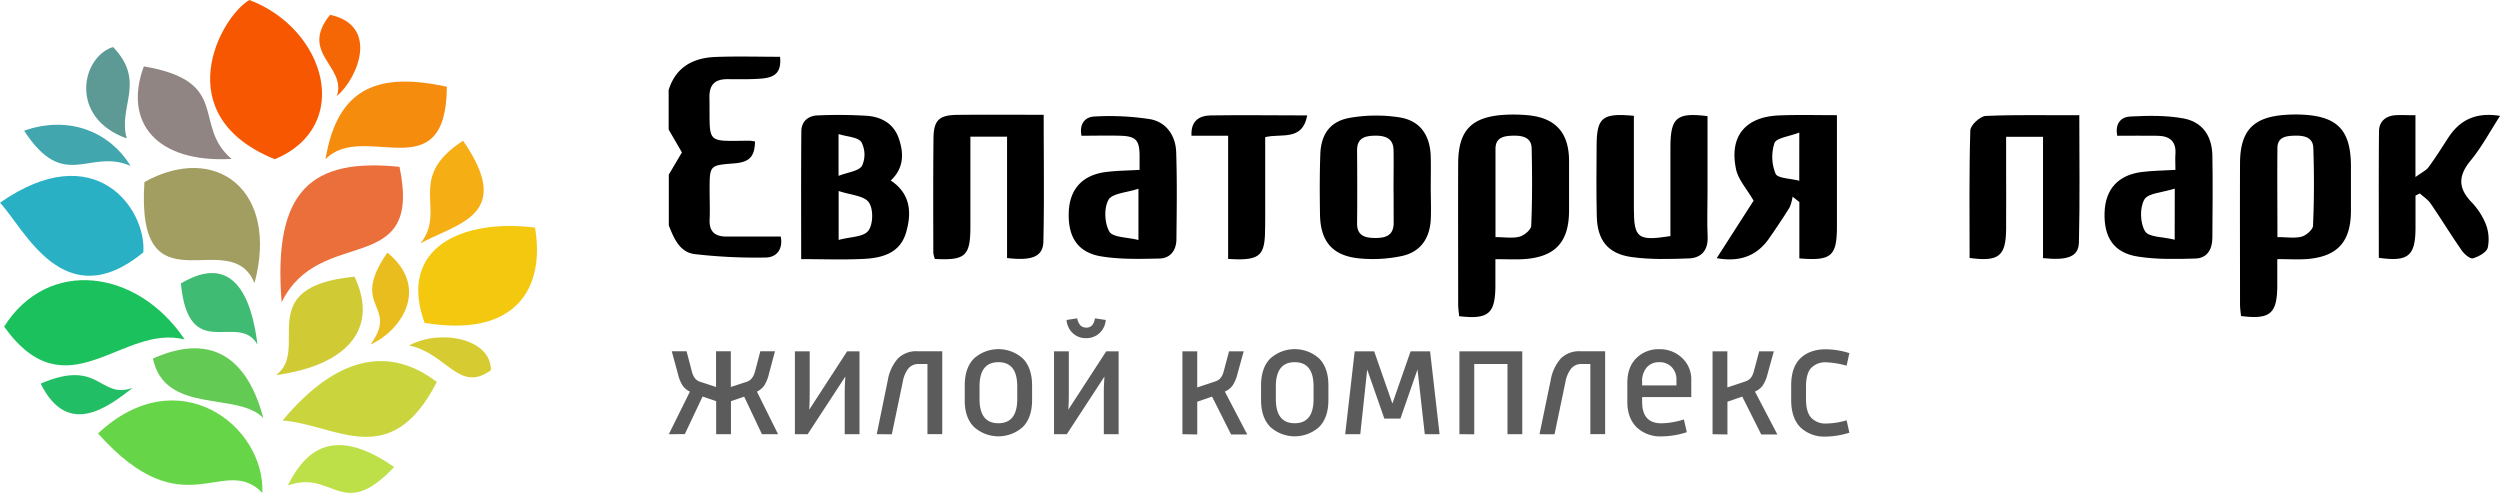
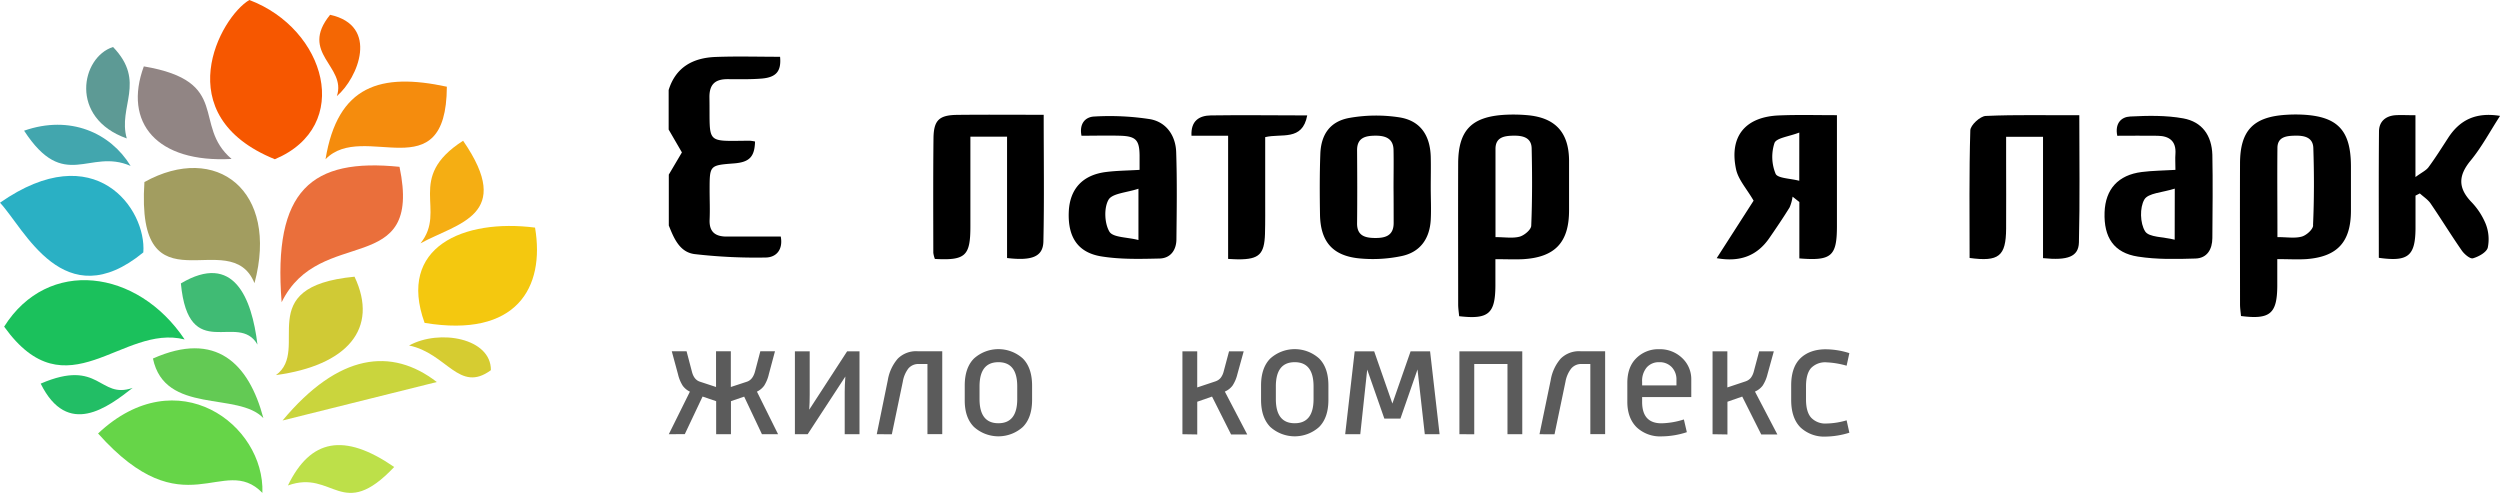
<svg xmlns="http://www.w3.org/2000/svg" viewBox="0 0 844.79 166.56">
  <defs>
    <style>.cls-1{fill:#5b5b5b;}.cls-2{fill:#f65700;}.cls-3{fill:#a29d60;}.cls-4{fill:#2ab0c4;}.cls-5{fill:#918584;}.cls-6{fill:#1bc15c;}.cls-7{fill:#66d548;}.cls-8{fill:#63ca54;}.cls-9{fill:#40bb74;}.cls-10{fill:#eabd1e;}.cls-11{fill:#42a6ae;}.cls-12{fill:#22be65;}.cls-13{fill:#5d9a95;}.cls-14{fill:#f4c80f;}.cls-15{fill:#cad53d;}.cls-16{fill:#bde049;}.cls-17{fill:#ea6f3b;}.cls-18{fill:#d0ca35;}.cls-19{fill:#f5ae13;}.cls-20{fill:#f58c0d;}.cls-21{fill:#f46704;}.cls-22{fill:#d6cc31;}</style>
  </defs>
  <title>Ресурс 15</title>
  <g id="Слой_2" data-name="Слой 2">
    <g id="Слой_1-2" data-name="Слой 1">
      <path class="cls-1" d="M226,146.73l7.13-14.38a6.58,6.58,0,0,1-2.42-2,12.61,12.61,0,0,1-1.61-3.92L227,118.69h5l1.8,6.86c.47,1.88,1.38,3,2.72,3.43l5.44,1.79V118.69h5v12.08l5.45-1.79c1.31-.44,2.21-1.58,2.72-3.43l1.8-6.86h4.95l-2.07,7.73a12.39,12.39,0,0,1-1.6,3.92,6.54,6.54,0,0,1-2.43,2l7.14,14.38h-5.45l-6-12.69-4.47,1.53v11.16h-5V135.57L237.41,134l-6,12.69Z" />
      <path class="cls-1" d="M268.61,146.73v-28h5v14.59c0,1.92-.05,3.63-.16,5.12l12.8-19.71h4.19v28h-5V132.46c0-1.45.07-3.19.22-5.23l-12.74,19.5Z" />
      <path class="cls-1" d="M296.27,146.73,300,128.49a14.79,14.79,0,0,1,3.35-7.27,8.75,8.75,0,0,1,6.72-2.53h8.33v28h-5V123h-2.88a4.43,4.43,0,0,0-3.57,1.52,10.09,10.09,0,0,0-1.88,4.47l-3.7,17.75Z" />
      <path class="cls-1" d="M326,135.13v-4.85q0-6,3.13-9.14a12.35,12.35,0,0,1,16.5,0q3.12,3.15,3.13,9.14v4.85q0,6-3.13,9.15a12.35,12.35,0,0,1-16.5,0Q325.95,141.11,326,135.13Zm5-.27q0,8.16,6.37,8.16t6.37-8.16v-4.3q0-8.18-6.37-8.17T331,130.56Z" />
-       <path class="cls-1" d="M356.17,146.73v-28h5v14.59c0,1.92-.06,3.63-.17,5.12l12.8-19.71H378v28h-5V132.46c0-1.45.07-3.19.22-5.23l-12.74,19.5Zm10.83-36q2.5,0,3-3.16l3.65.55a6.68,6.68,0,0,1-2.13,4.46,6.44,6.44,0,0,1-4.52,1.69,6.35,6.35,0,0,1-4.49-1.69,6.74,6.74,0,0,1-2.1-4.46l3.6-.55a4.71,4.71,0,0,0,1,2.29A2.49,2.49,0,0,0,367,110.68Z" />
      <path class="cls-1" d="M399.56,146.73v-28h5v12.19l6.21-2.07a3.92,3.92,0,0,0,1.74-1.2,5.94,5.94,0,0,0,1-2.17l1.8-6.75h4.95l-2.12,7.67a12.24,12.24,0,0,1-1.66,3.92,6.38,6.38,0,0,1-2.59,2l7.57,14.49H416l-6.43-12.8-5,1.74v11.06Z" />
      <path class="cls-1" d="M426.13,135.13v-4.85q0-6,3.13-9.14a12.35,12.35,0,0,1,16.5,0q3.14,3.15,3.13,9.14v4.85q0,6-3.13,9.15a12.35,12.35,0,0,1-16.5,0Q426.14,141.11,426.13,135.13Zm5-.27q0,8.16,6.37,8.16t6.37-8.16v-4.3q0-8.18-6.37-8.17t-6.37,8.17Z" />
      <path class="cls-1" d="M454.56,146.73l3.21-28h6.59l6.15,17.64,6.15-17.64h6.59l3.21,28h-5L479,124.84l-5.77,16.61h-5.44L462,124.89l-2.34,21.84Z" />
      <path class="cls-1" d="M493.16,146.73v-28H514.4v28h-5V123H498.17v23.74Z" />
      <path class="cls-1" d="M520.22,146.73,524,128.49a14.79,14.79,0,0,1,3.35-7.27,8.75,8.75,0,0,1,6.72-2.53h8.33v28h-5V123h-2.88a4.41,4.41,0,0,0-3.57,1.52A10.09,10.09,0,0,0,529,129l-3.7,17.75Z" />
      <path class="cls-1" d="M549.9,135.78v-6.37c0-3.59,1-6.4,3.07-8.41a10.53,10.53,0,0,1,7.71-3,10.82,10.82,0,0,1,7.7,2.94,9.78,9.78,0,0,1,3.13,7.46v5.77H554.9v1.63q0,7.25,6.54,7.24a26.52,26.52,0,0,0,7.57-1.3l1,4.3a28,28,0,0,1-8.55,1.42,11.58,11.58,0,0,1-8.39-3.05C551,142.35,549.9,139.49,549.9,135.78Zm5-5.55h11.6v-1.85a6,6,0,0,0-1.6-4.33,5.6,5.6,0,0,0-4.22-1.66,5.4,5.4,0,0,0-4.2,1.74,7.06,7.06,0,0,0-1.58,4.9Z" />
      <path class="cls-1" d="M578.7,146.73v-28h5v12.19l6.21-2.07a3.92,3.92,0,0,0,1.74-1.2,6.11,6.11,0,0,0,1-2.17l1.8-6.75h4.95l-2.12,7.67a12.47,12.47,0,0,1-1.66,3.92,6.44,6.44,0,0,1-2.59,2l7.57,14.49h-5.45l-6.42-12.8-5,1.74v11.06Z" />
      <path class="cls-1" d="M605.27,135.13v-4.9q0-6.15,3.16-9.2c2.1-2,5-3,8.55-3a26.81,26.81,0,0,1,7.95,1.3l-.93,4.25a28.8,28.8,0,0,0-6.81-1.14,6.6,6.6,0,0,0-5.2,1.93q-1.71,1.94-1.71,6.18v4.41q0,4.2,1.71,6.15a6.55,6.55,0,0,0,5.2,2,25.29,25.29,0,0,0,6.81-1.08l.93,4.19a28,28,0,0,1-7.95,1.31,11.72,11.72,0,0,1-8.55-3.08Q605.27,141.29,605.27,135.13Z" />
      <path d="M245.54,79.94c-3.86,0-5.93-1.59-5.75-5.72.15-3.32,0-6.66,0-10,0-8.37,0-8.37,8.21-9,5.22-.4,7-2.2,7.14-7.4a12.55,12.55,0,0,0-1.84-.27c-15.25.1-13.3,1.29-13.57-14.54-.08-4.59,2-6.3,6.24-6.26,3.8,0,7.63.11,11.41-.2,5-.41,6.67-2.56,6.22-7.36-7.26,0-14.56-.22-21.83.06-7.53.29-13.41,3.39-15.82,11.16V43.78l4.48,7.72L226,59V76.2c1.73,4.34,3.67,9.06,8.78,9.67a180,180,0,0,0,24,1.15c3.51-.06,5.88-2.62,5.05-7.09C257.57,79.93,251.56,79.91,245.54,79.94Z" />
      <path d="M778,38.74a49.45,49.45,0,0,0-5.71.07c-10.91.73-15.3,5.36-15.35,16.34-.06,15.88,0,31.76,0,47.64,0,1.37.22,2.73.33,4,9.83,1.25,12.19-.77,12.26-10.15,0-2.82,0-5.65,0-9.08,3.76,0,6.78.18,9.78,0,10.48-.77,15.06-5.74,15.11-16.23,0-5.08,0-10.16,0-15.24C794.37,44,789.9,39.32,778,38.74Zm3.65,37.42c-.05,1.37-2.28,3.36-3.85,3.79-2.35.65-5,.17-8.22.17,0-10.33-.1-20.27,0-30.21.06-3.7,3.13-4,5.85-4.06,3-.08,6.18.42,6.28,4.2C782,58.75,782,67.47,781.61,76.16Z" />
      <path d="M516.11,38.92a53.69,53.69,0,0,0-7.61-.13c-11.27.65-15.72,5.26-15.76,16.42-.06,15.88,0,31.76,0,47.64,0,1.36.22,2.72.33,4C503,108,505.26,106,505.32,96.58c0-2.82,0-5.64,0-9,3.65,0,6.51.14,9.36,0,10.75-.64,15.48-5.65,15.53-16.32,0-5.71,0-11.43,0-17.15C530.1,44.69,525.51,39.74,516.11,38.92Zm1.32,37.31c0,1.35-2.32,3.3-3.91,3.74-2.35.63-5,.16-8.17.16,0-10.24,0-20,0-29.82,0-4,3.05-4.4,6-4.46s6.13.47,6.22,4.27C517.77,58.82,517.79,67.54,517.43,76.23Z" />
-       <path d="M301,61c4.49-4.22,4.45-9.23,2.72-14.23s-5.81-7.23-10.64-7.63A157.06,157.06,0,0,0,276.36,39c-3.29.08-5.54,2.05-5.57,5.37-.13,14.26-.06,28.52-.06,43.19,7.2,0,14.16.27,21.1-.07,6.24-.31,12.27-1.9,14.33-8.86C308.16,71.85,307.69,65.44,301,61Zm-17.64-15.7c3,.95,6.57,1,7.71,2.73a9,9,0,0,1,.22,8c-1.08,1.81-4.66,2.12-7.93,3.4ZM293.39,78c-1.67,2.15-6.22,2-10,3.08V64.54c4.06,1.37,8.57,1.56,10.19,3.82S295.06,75.89,293.39,78Z" />
      <path d="M601.29,39c-11.46.41-17,7-14.66,18.15.73,3.54,3.61,6.62,5.94,10.66L580.1,87.24c7.79,1.39,13.62-.72,17.82-6.85,2.34-3.39,4.66-6.81,6.82-10.31a14,14,0,0,0,1-3.63l2.29,1.81V87.32c10.84.89,12.66-.75,12.7-10.69,0-4.6,0-9.2,0-13.8V38.92C613.91,38.92,607.6,38.74,601.29,39ZM608,61.09c-3-.81-7.33-.81-8-2.38a15.05,15.05,0,0,1-.38-10.37c.65-1.76,4.88-2.18,8.39-3.55Z" />
      <path d="M323.5,38.82c-6.2.07-8,1.8-8.06,8-.14,12.86-.08,25.72-.06,38.59a9,9,0,0,0,.53,2.09c10.34.56,12-1,12-11,0-5.88,0-11.75,0-17.63V46.19h12.39v41c8.43,1,12.16-.44,12.28-5.59.31-14.09.1-28.18.1-42.81C342.54,38.79,333,38.71,323.5,38.82Z" />
      <path d="M671,39.18c-1.88.09-5.15,3.11-5.2,4.86-.43,14.38-.24,28.78-.24,43.13,9.9,1.34,12.28-.6,12.34-9.89.05-7.62,0-15.24,0-22.86V46.23h12.47v41c8.37.85,12-.48,12.13-5.3.35-14.23.13-28.48.13-43C691.89,39,681.44,38.7,671,39.18Z" />
      <path d="M483.47,63.36c0-3.49.09-7,0-10.46-.23-7.24-3.55-12.12-10.56-13.24a51.82,51.82,0,0,0-16.9.18c-6.53,1.16-9.62,5.56-9.85,12.21-.25,6.81-.22,13.64-.11,20.46.15,8.92,4.05,13.75,12.83,14.76a47.35,47.35,0,0,0,14.59-.71c6.34-1.27,9.62-5.77,10-12.26.19-3.64,0-7.29,0-10.94Zm-12.53,12c0,4.42-3,5.1-6.42,5.06-3.26-.05-6-.76-5.94-5,.09-8.23.06-16.46,0-24.69,0-4.26,2.91-4.84,6.08-4.88s6.16.72,6.24,4.81c.09,4.27,0,8.54,0,12.82C470.94,67.42,470.93,71.38,470.94,75.34Z" />
-       <path d="M577,65.24v-26c-10.41-1.31-12.48.48-12.54,10.29,0,2.54,0,5.08,0,7.62V79.78c-11.1,1.74-12.35.72-12.35-9.54V39.13c-10.73-1-12.54.55-12.59,10.16-.05,8-.13,15.89.06,23.84s3.65,12.58,11.68,13.72c6.39.9,13,.72,19.46.47,4.19-.16,6.49-2.74,6.32-7.3C576.8,75.1,577,70.17,577,65.24Z" />
      <path d="M835,68.13c-4.47-4.75-4.25-8.89-.12-13.89,3.72-4.52,6.51-9.81,9.93-15.08-8.15-1.32-13.6,1.35-17.54,7.43-2.16,3.33-4.27,6.7-6.62,9.89-.83,1.13-2.3,1.78-4.43,3.35V38.94c-2.74,0-4.8-.13-6.84,0-3.3.27-5.46,2.16-5.48,5.48-.13,14.25-.06,28.5-.06,42.7,9.89,1.39,12.31-.59,12.4-9.85,0-3.73,0-7.45,0-11.17l1.46-.74c1.23,1.13,2.74,2.08,3.66,3.43,3.58,5.24,6.9,10.66,10.52,15.87.86,1.24,2.81,2.89,3.77,2.62,1.91-.54,4.55-2,5-3.57a14.11,14.11,0,0,0-.7-8.08A23.64,23.64,0,0,0,835,68.13Z" />
      <path d="M737.75,40c-5.83-1.06-12-.93-17.93-.63-3,.14-5.22,2.3-4.36,6.51,4.51,0,9.08-.07,13.65,0,3.95.07,6.31,1.8,6,6.16-.12,1.56,0,3.15,0,5.36-4.13.25-7.77.26-11.35.72-8,1-12.3,5.8-12.59,13.59-.31,8.52,3.14,13.75,11.28,15,6.37,1,13,.85,19.43.65,3.95-.11,5.69-3.13,5.71-6.92.06-9.37.19-18.74,0-28.11C747.38,45.76,744.15,41.17,737.75,40Zm-2.89,41c-3.81-1-8.73-.76-10-2.84-1.71-2.72-1.85-8-.25-10.74,1.28-2.21,6.16-2.35,10.28-3.68Z" />
      <path d="M388.7,40.28a89.16,89.16,0,0,0-18.85-.91c-3,.1-5.22,2.28-4.4,6.5,4.35,0,8.76-.12,13.16,0,5.22.17,6.4,1.47,6.47,6.61,0,1.54,0,3.08,0,4.92-4.1.25-7.74.26-11.32.72-8,1-12.31,5.78-12.61,13.56-.32,8.53,3.12,13.77,11.25,15,6.36,1,13,.83,19.43.68,3.68-.09,5.66-2.82,5.7-6.44.1-9.84.25-19.69-.08-29.53C397.27,45.89,394.18,41.3,388.7,40.28Zm-4,40.83c-3.76-1-8.6-.81-9.81-2.83-1.67-2.8-1.89-8-.32-10.75,1.25-2.22,6.11-2.41,10.13-3.76Z" />
      <path d="M409.12,39c-3.79.07-6.76,1.73-6.5,6.87H415V87.49c1.57.07,2.51.15,3.46.15,7,0,8.78-1.71,9-8.59.12-4.12.06-8.25.07-12.38q0-10.16,0-20.33C433,45,440.1,47.81,441.73,39,430.34,39,419.72,38.83,409.12,39Z" />
      <path class="cls-2" d="M84.26,0c-9.85,5.78-27.9,39,8.61,53.81C119.54,42.61,110.1,9.75,84.26,0Z" />
      <path class="cls-3" d="M48.8,61.51C73.06,48.06,94.38,64.39,86,95.68,77.73,75.4,45.85,106.61,48.8,61.51Z" />
      <path class="cls-4" d="M48.43,85.29C49.54,70.7,32.21,46,0,68.5,8.2,77.2,21.59,107.32,48.43,85.29Z" />
      <path class="cls-5" d="M48.6,22.43c-7,19,4.31,32.67,29.66,31.28C64.76,42.23,78.53,27.5,48.6,22.43Z" />
      <path class="cls-6" d="M62.4,114.71c-15.91-23.83-46.24-27.81-61-4.33C22.61,140,41.18,109.29,62.4,114.71Z" />
      <path class="cls-7" d="M88.67,166.55c.82-23.06-28.76-45.27-55.53-20.07C62.28,179.17,75.47,153,88.67,166.55Z" />
      <path class="cls-8" d="M89,141.29C84.1,122.85,73,111.65,51.68,121.15,55.69,140.25,80.43,132.21,89,141.29Z" />
      <path class="cls-9" d="M87,116.44c-1.91-15.75-8-31.31-25.88-20.67C63.72,123.28,80.56,105.1,87,116.44Z" />
-       <path class="cls-10" d="M125.18,116.44c10.51-4.74,20.2-19.23,5.72-31.08C117.8,104.23,135.14,102.84,125.18,116.44Z" />
      <path class="cls-11" d="M44.14,56.07c-6.83-11.2-20.47-17.33-36-11.91C21.77,65.1,30.11,49.93,44.14,56.07Z" />
      <path class="cls-12" d="M44.83,131.07c-11.37,4-11-10.11-31.08-1.44C22.85,148.05,36.49,137.58,44.83,131.07Z" />
      <path class="cls-13" d="M38.2,15.88c-10.81,3.43-14.93,24,4.64,30.9C39.75,36,49.53,27.65,38.2,15.88Z" />
      <path class="cls-14" d="M180.8,76.91c-24.1-3.08-46.64,6.51-37.32,32.2C174.58,114.25,184.23,97.19,180.8,76.91Z" />
-       <path class="cls-15" d="M147.61,129.09c-15.31-11.81-33.17-9.72-52.13,13C113.71,143.51,131.93,159.67,147.61,129.09Z" />
+       <path class="cls-15" d="M147.61,129.09c-15.31-11.81-33.17-9.72-52.13,13Z" />
      <path class="cls-16" d="M133.21,157.8c-17-11.7-28.3-9.46-35.92,6.25C112.67,158.5,115.49,176.54,133.21,157.8Z" />
      <path class="cls-17" d="M135,56.37c-29.58-3-42.86,7.68-39.83,45.76C108.06,75.75,143,94.45,135,56.37Z" />
      <path class="cls-18" d="M93.25,126.75c24-3.25,34.89-15.63,26.55-33.25C84.66,96.86,105.14,118.12,93.25,126.75Z" />
      <path class="cls-19" d="M142.08,82.23c12.51-6.86,31.84-9.39,14.41-34.67C136.78,60.2,151.17,71,142.08,82.23Z" />
      <path class="cls-20" d="M151,29.3c-22.36-4.82-36.9-.49-41,24.51C122.81,40.59,150.82,64.86,151,29.3Z" />
      <path class="cls-21" d="M113.83,32.48C121,26.34,128.23,8.65,111.55,5,100.94,18,117.24,22.37,113.83,32.48Z" />
      <path class="cls-22" d="M165.88,125.09c.11-10.8-17.32-14-27.65-8.34C151,119.36,155.14,133,165.88,125.09Z" />
    </g>
  </g>
</svg>